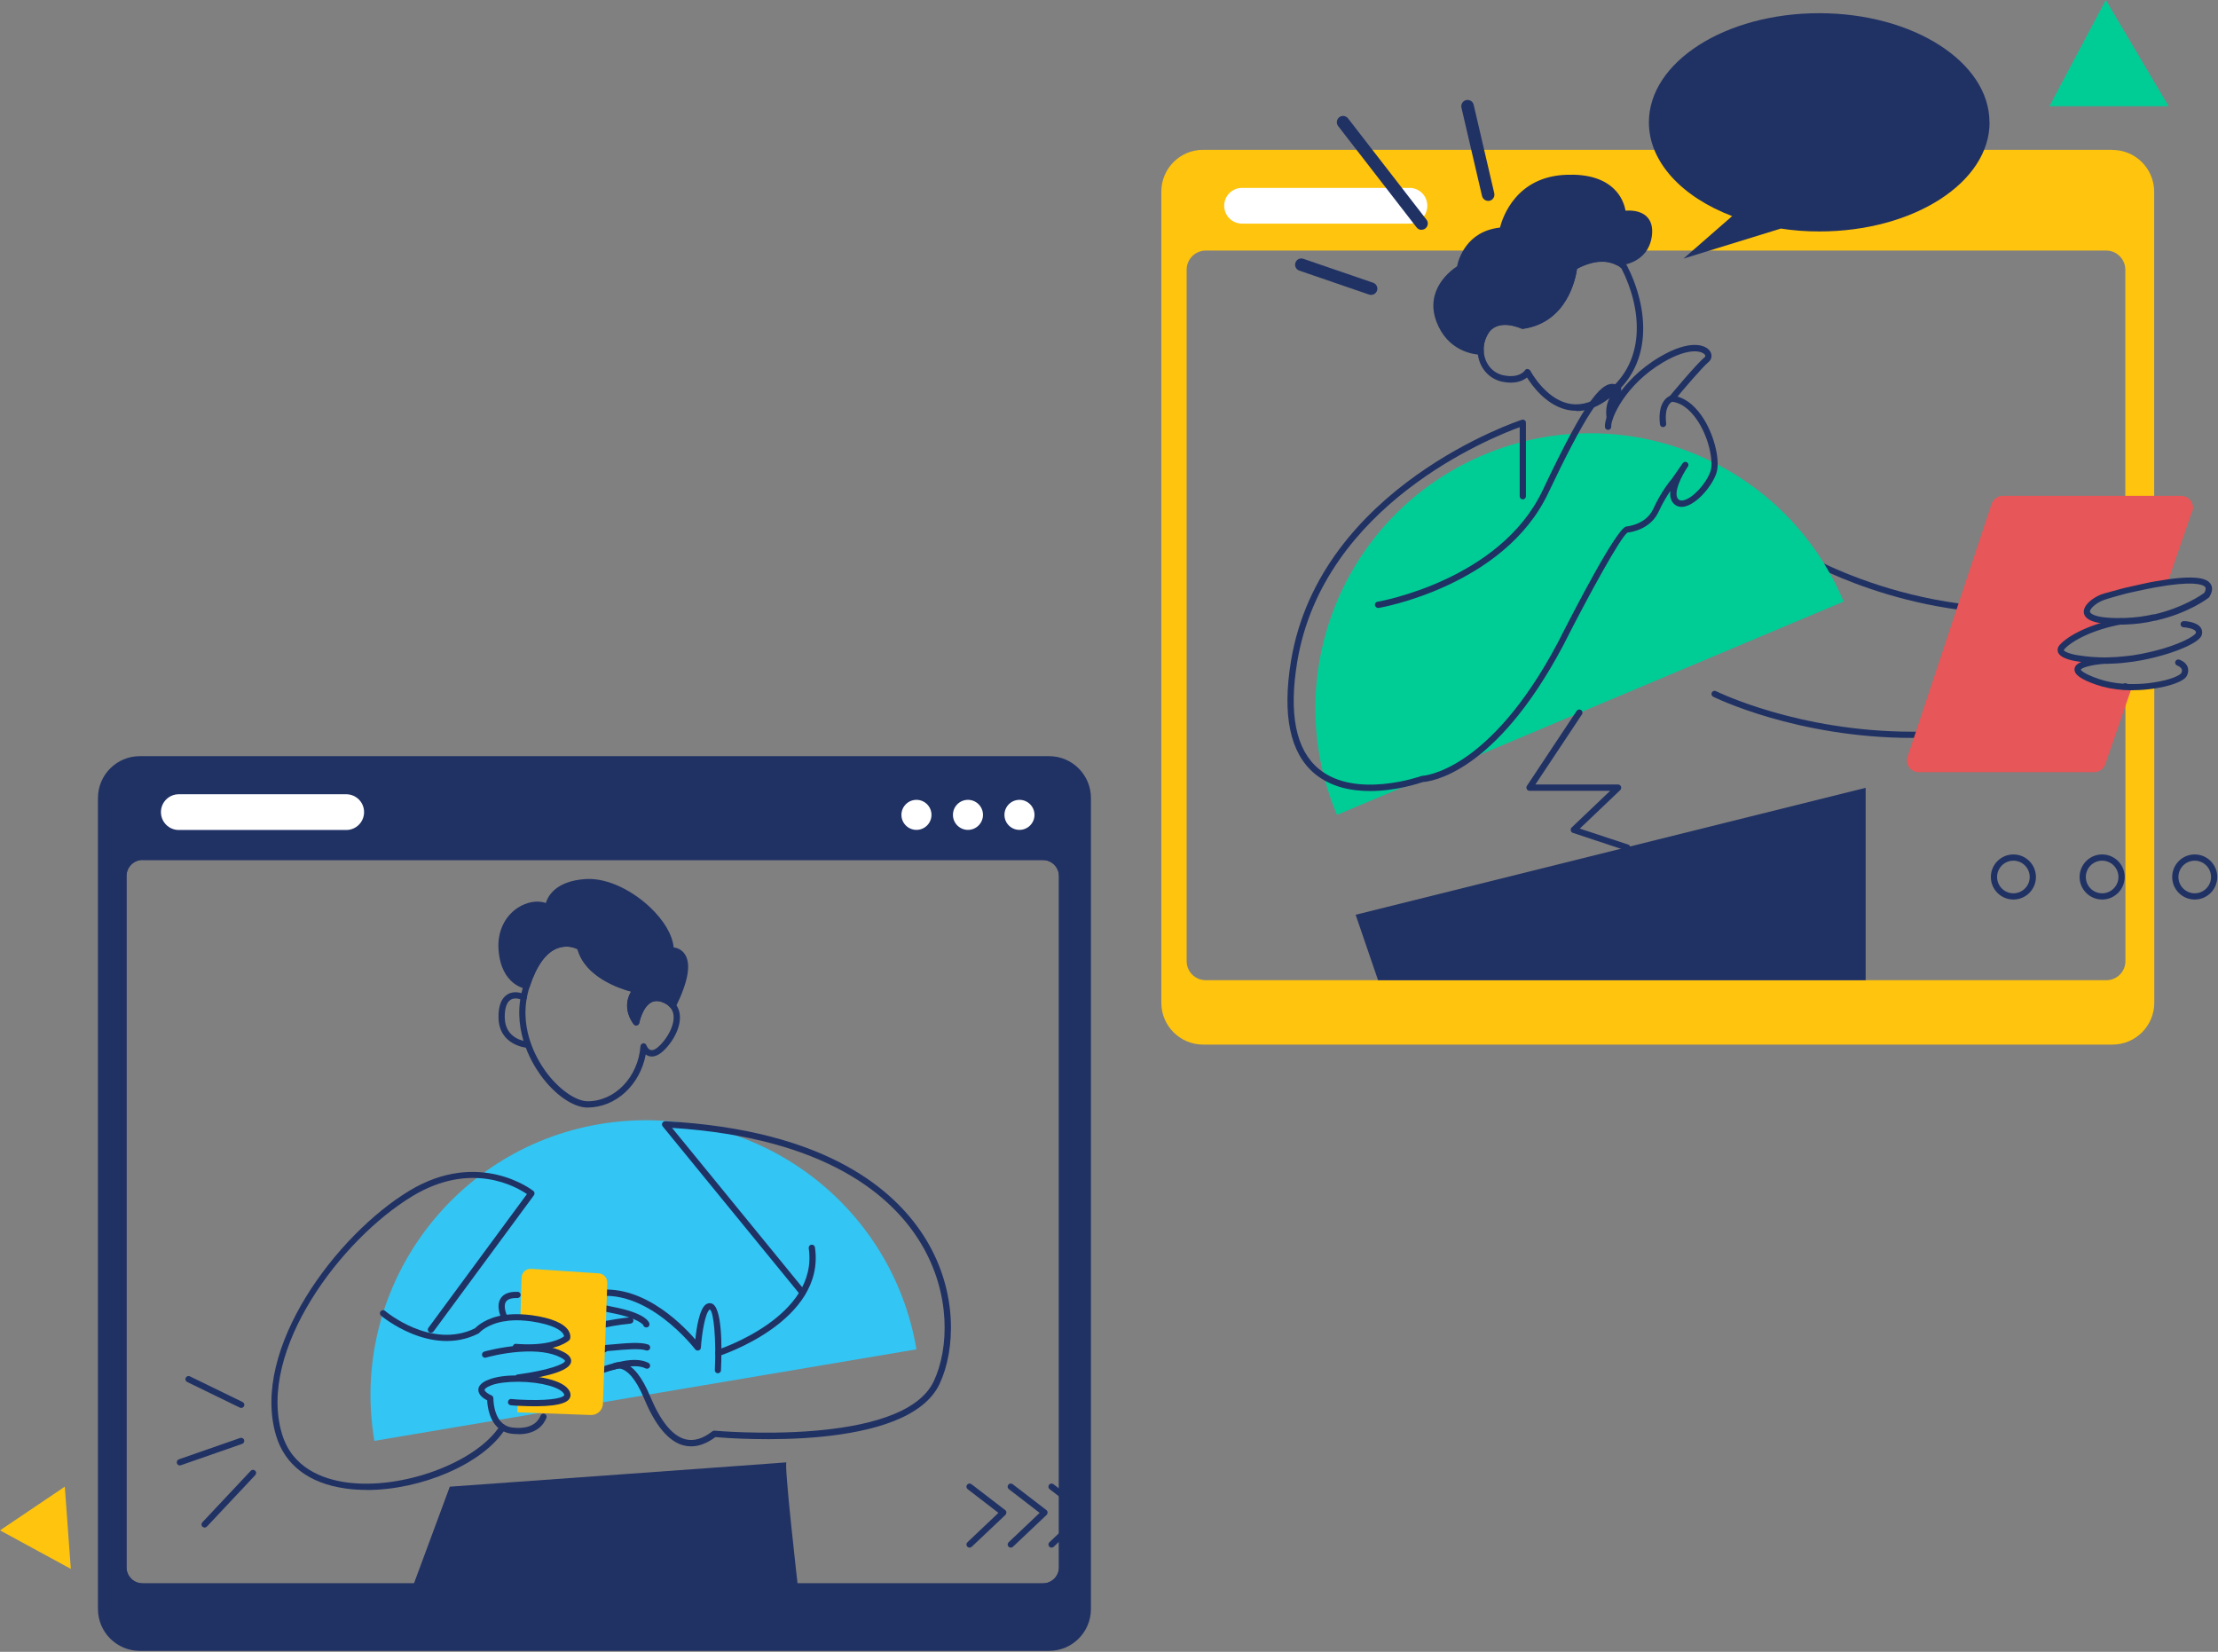
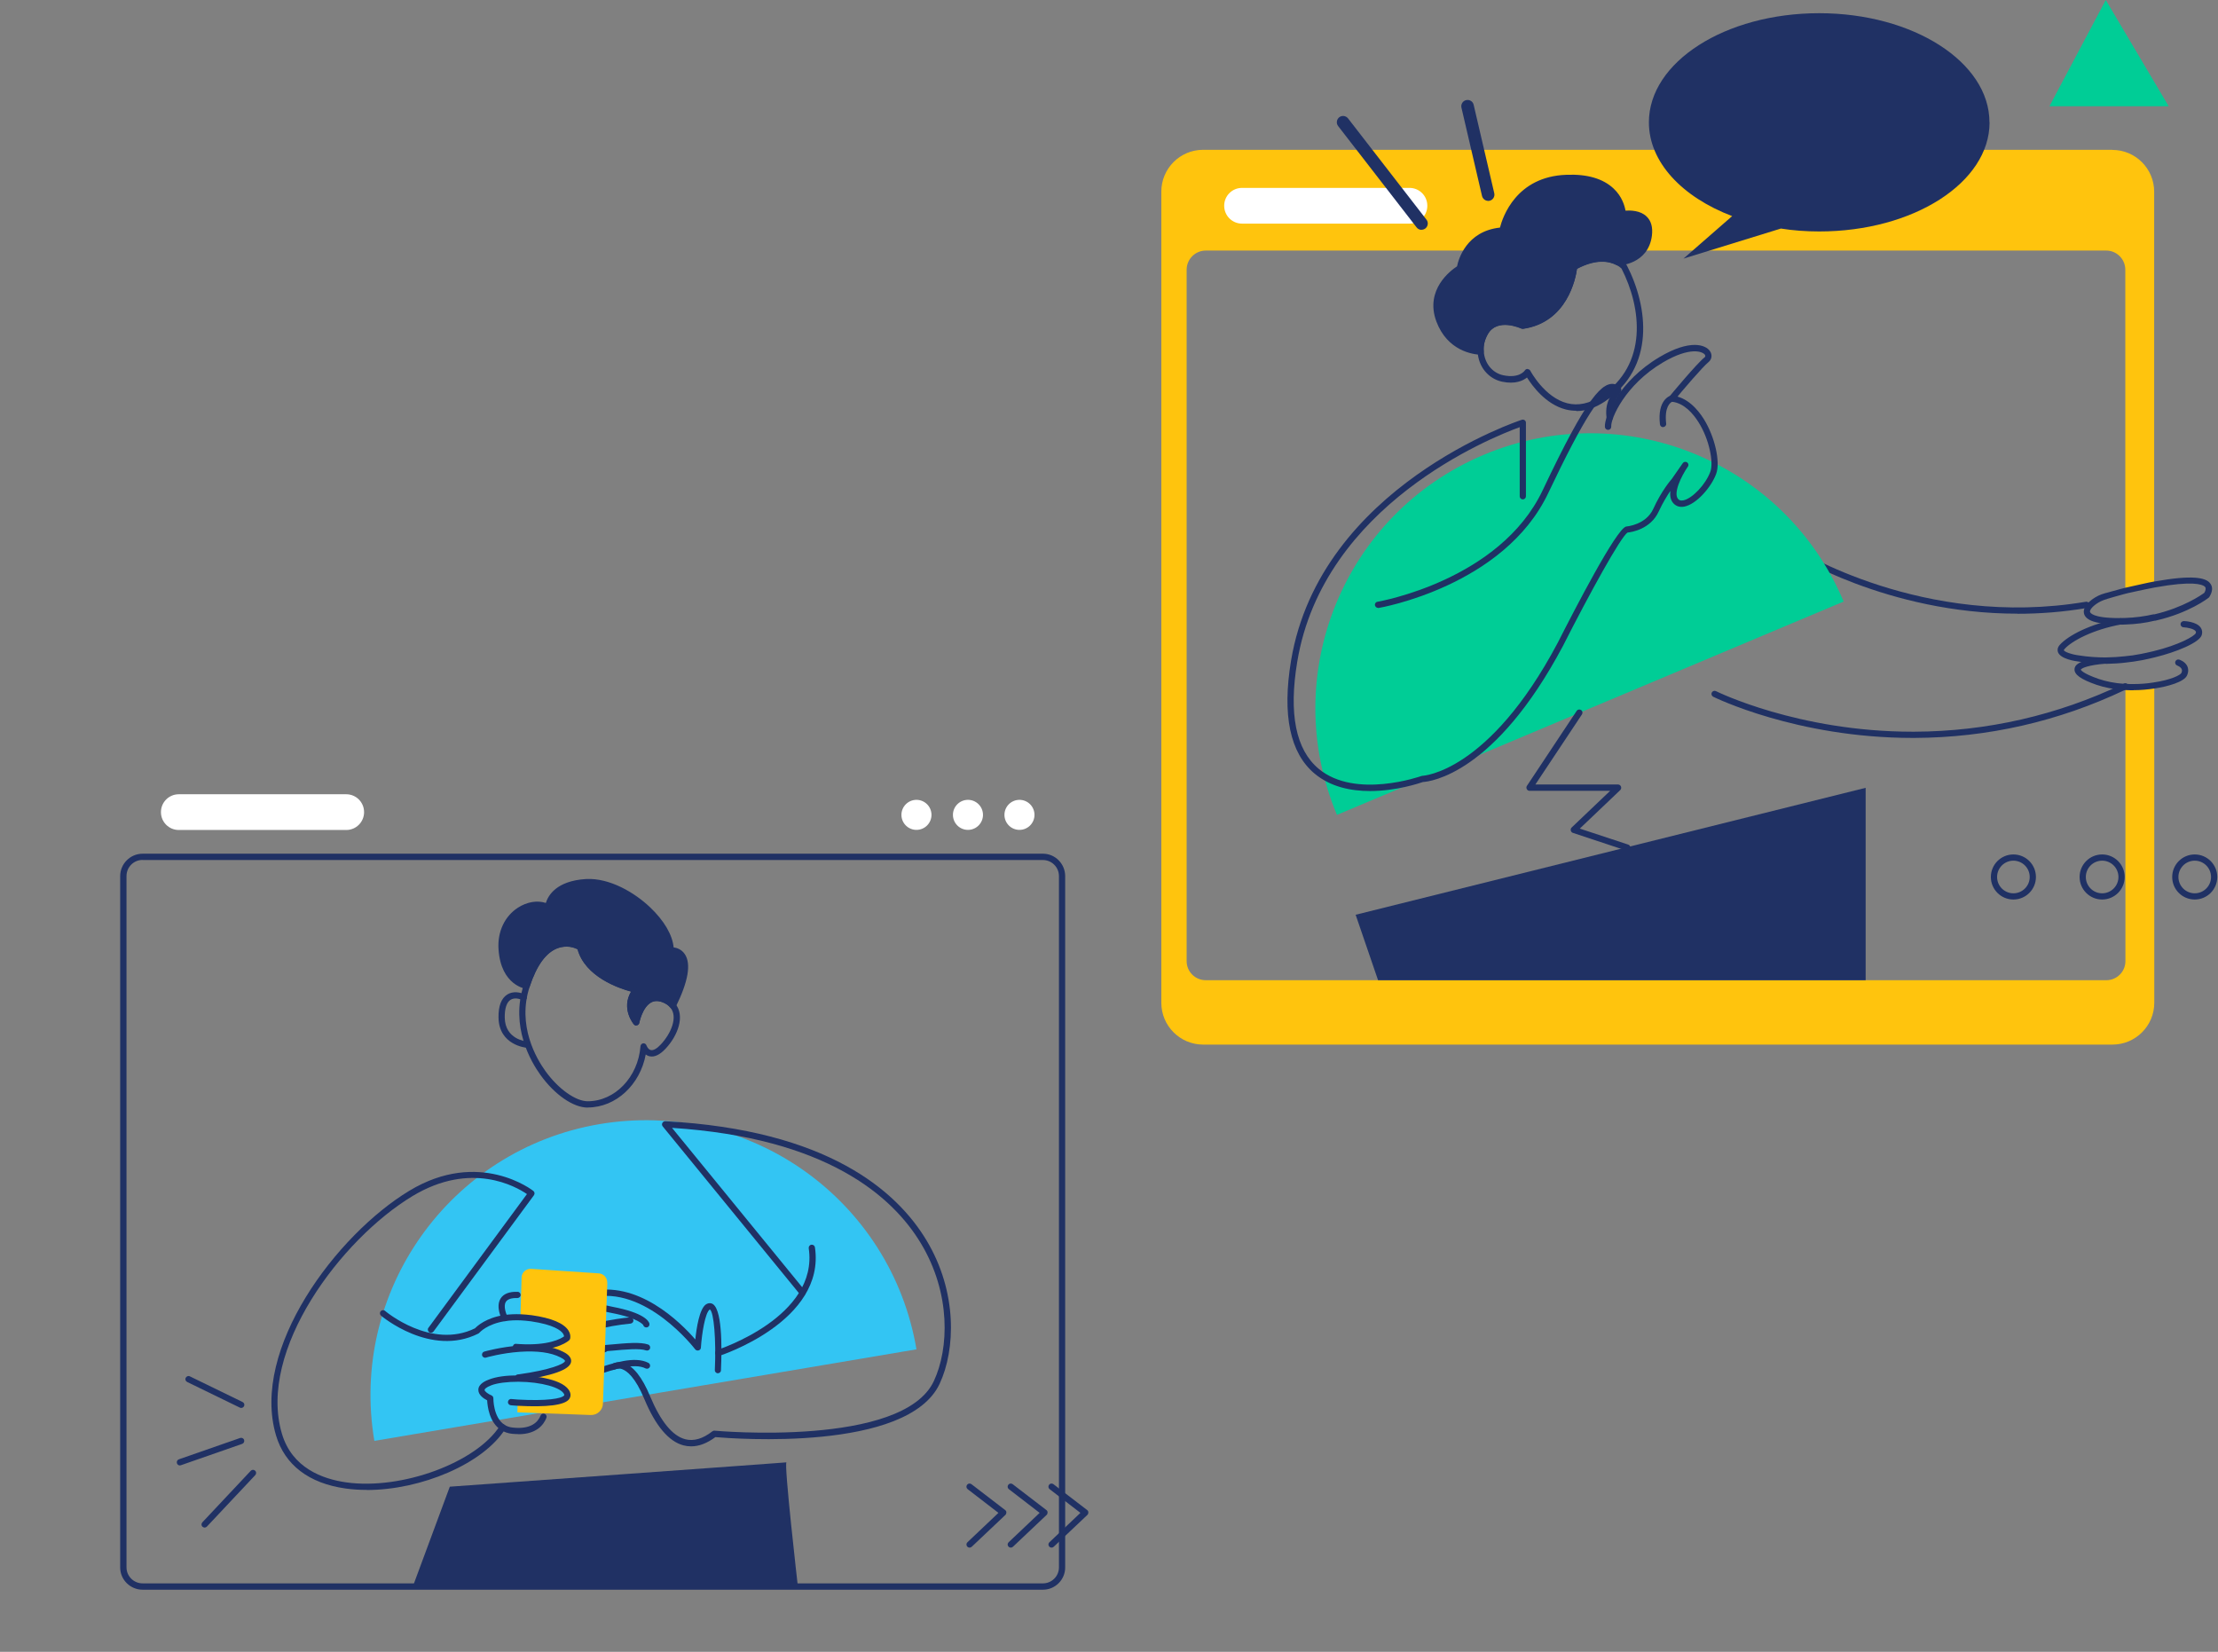
<svg xmlns="http://www.w3.org/2000/svg" width="474" height="353" viewBox="0 0 474 353" fill="none">
  <rect x="0" y="0" width="474" height="353" fill="#808080" stroke="none" />
  <g clip-path="url(#clip0_879_349)">
    <path d="M408.72 157.695C383.909 157.695 366.298 148.982 366.114 148.89C365.793 148.729 365.656 148.317 365.816 147.996C365.977 147.675 366.39 147.537 366.711 147.698C366.894 147.789 384.253 156.365 408.697 156.365H409.156C424.611 156.297 439.585 152.88 453.619 146.207C453.642 146.207 453.687 146.184 453.71 146.161C453.733 146.161 453.779 146.138 453.802 146.115C454.1 145.909 454.536 145.978 454.742 146.299C454.949 146.597 454.88 147.01 454.582 147.216C454.536 147.239 454.375 147.331 454.329 147.354C454.261 147.4 454.192 147.422 454.1 147.445C439.906 154.187 424.772 157.627 409.156 157.695C408.995 157.695 408.858 157.695 408.697 157.695H408.72Z" fill="#203164" />
    <path d="M431.123 131.142C403.217 131.142 382.969 118.323 382.716 118.186C382.418 117.979 382.327 117.566 382.51 117.268C382.716 116.947 383.129 116.879 383.427 117.062C383.702 117.245 410.99 134.467 445.753 128.596C446.143 128.527 446.464 128.78 446.533 129.147C446.602 129.513 446.35 129.857 445.983 129.926C440.846 130.798 435.87 131.164 431.123 131.164V131.142Z" fill="#203164" />
    <path d="M451.417 32.011H257.124C252.171 32.011 248.181 36.024 248.181 40.955V214.289C248.181 219.242 252.194 223.232 257.124 223.232H451.44C456.393 223.232 460.383 219.219 460.383 214.289V146.505C458.892 146.735 457.241 146.872 455.522 146.849C455.086 146.849 454.673 146.826 454.215 146.803V205.392C454.215 207.662 452.38 209.473 450.133 209.473H257.697C255.427 209.473 253.592 207.662 253.592 205.392V57.648C253.592 55.378 255.427 53.544 257.697 53.544H450.11C452.357 53.544 454.192 55.378 454.192 57.648V126.257C454.329 126.234 454.49 126.189 454.65 126.143C455.201 126.005 455.797 125.868 456.416 125.753C457.012 125.615 457.608 125.478 458.25 125.363C458.938 125.203 459.649 125.065 460.36 124.927V40.977C460.36 36.024 456.347 32.034 451.417 32.034V32.011Z" fill="#FFC40D" />
-     <path d="M468.455 109.289L463.227 124.469C462.286 124.606 461.346 124.767 460.383 124.927C459.672 125.065 458.961 125.203 458.273 125.363C457.631 125.478 457.012 125.592 456.439 125.753C455.82 125.891 455.247 126.028 454.673 126.143C454.513 126.166 454.352 126.212 454.215 126.257C453.917 126.326 453.618 126.395 453.343 126.464C452.793 126.624 452.266 126.762 451.83 126.9C451.601 126.945 451.371 127.037 451.165 127.083C450.775 127.198 450.408 127.289 450.133 127.381C450.133 127.381 450.118 127.389 450.087 127.404C449.927 127.45 449.789 127.519 449.697 127.542C449.583 127.565 449.491 127.61 449.399 127.656C446.602 128.665 441.97 132.884 453.297 132.793C446.946 133.962 442.405 136.462 440.777 138.273C439.172 140.108 444.469 140.75 444.469 140.75C446.349 141.048 448.207 141.185 450.087 141.185C444.538 141.575 440.8 143.135 448.344 145.726C450.11 146.345 452.059 146.689 453.985 146.826H454.283C454.742 146.849 455.155 146.872 455.591 146.872L454.283 150.656L449.904 163.337C449.56 164.346 448.597 165.011 447.519 165.011H410.027C408.307 165.011 407.115 163.36 407.642 161.731L409.224 157.031L418.328 129.628L425.62 107.683C425.964 106.674 426.904 105.964 428.005 105.964H466.162C467.881 105.964 469.074 107.638 468.524 109.266L468.455 109.289Z" fill="#E75658" />
    <path d="M80.006 307.939C74.594 275.95 96.149 245.636 128.138 240.224C160.126 234.812 190.441 256.367 195.853 288.356L80.006 307.916V307.939Z" fill="#33C5F3" />
    <path d="M285.719 174.137C273.13 144.235 287.163 109.793 317.065 97.204C346.967 84.615 381.409 98.649 393.998 128.551L285.719 174.137Z" fill="#00CD96" />
    <path d="M78.377 318.395C76.841 318.395 75.328 318.303 73.86 318.097C65.995 316.996 60.858 313.052 58.978 306.723C53.543 288.287 71.911 263.866 87.481 254.464C102.432 245.429 113.875 254.418 113.989 254.51C114.264 254.739 114.31 255.129 114.104 255.427L92.641 284.549C92.411 284.847 91.999 284.916 91.7 284.687C91.402 284.457 91.334 284.045 91.563 283.747L112.613 255.175C110.297 253.593 100.689 248.043 88.146 255.61C72.943 264.783 54.988 288.539 60.239 306.356C62.395 313.694 68.93 316.079 74.021 316.79C85.899 318.441 101.836 312.548 106.858 304.66C107.064 304.339 107.477 304.247 107.775 304.453C108.096 304.66 108.188 305.072 107.981 305.37C103.258 312.823 90.026 318.418 78.355 318.418L78.377 318.395Z" fill="#203164" />
-     <path d="M224.195 161.594H29.879C24.926 161.594 20.936 165.607 20.936 170.537V343.848C20.936 348.801 24.949 352.791 29.879 352.791H224.195C229.148 352.791 233.138 348.778 233.138 343.848V170.537C233.138 165.584 229.125 161.594 224.195 161.594ZM226.97 334.951C226.97 337.221 225.135 339.033 222.888 339.033H30.475C28.205 339.033 26.371 337.221 26.371 334.951V187.208C26.371 184.937 28.205 183.103 30.475 183.103H222.888C225.135 183.103 226.97 184.937 226.97 187.208V334.951Z" fill="#203164" />
-     <path d="M222.888 339.721H30.475C27.838 339.721 25.683 337.588 25.683 334.974V187.231C25.683 184.593 27.838 182.438 30.475 182.438H222.888C225.502 182.438 227.635 184.593 227.635 187.231V334.974C227.635 337.588 225.502 339.721 222.888 339.721ZM30.475 183.768C28.572 183.768 27.035 185.304 27.035 187.208V334.951C27.035 336.832 28.572 338.368 30.475 338.368H222.888C224.768 338.368 226.305 336.832 226.305 334.951V187.231C226.305 185.327 224.768 183.791 222.888 183.791H30.475V183.768Z" fill="#203164" />
    <path d="M153.431 293.469H153.408C153.041 293.469 152.743 293.148 152.766 292.781C153.064 286.338 152.559 280.284 151.688 279.825C150.679 280.536 149.991 285.008 149.785 287.989C149.785 288.264 149.578 288.516 149.303 288.585C149.028 288.654 148.753 288.585 148.569 288.356C148.455 288.218 137.952 274.483 126.235 277.303C126.235 277.349 126.235 277.372 126.235 277.418C126.28 277.601 126.762 278.473 130.844 279.252C137.654 280.536 138.64 282.325 138.778 282.829C138.87 283.196 138.663 283.563 138.296 283.655C137.929 283.747 137.562 283.54 137.471 283.173C137.471 283.173 136.622 281.706 130.591 280.559C127.083 279.894 125.294 279.023 124.928 277.785C124.721 277.051 125.088 276.455 125.363 276.225C125.455 276.156 125.547 276.088 125.661 276.065C136.232 273.336 145.519 282.692 148.592 286.246C148.844 283.815 149.464 279.757 150.839 278.771C151.206 278.518 151.619 278.427 152.032 278.541C154.348 279.183 154.302 287.76 154.073 292.827C154.073 293.194 153.752 293.469 153.408 293.469H153.431Z" fill="#203164" />
    <path d="M125.432 288.975C123.597 288.975 122.336 288.746 121.694 288.058C121.35 287.691 121.19 287.209 121.258 286.682C121.786 282.921 132.494 281.729 134.627 281.522C134.994 281.476 135.315 281.752 135.361 282.119C135.407 282.485 135.131 282.806 134.765 282.852C129.88 283.311 122.863 284.87 122.588 286.865C122.565 287.026 122.588 287.095 122.657 287.14C123.437 287.966 127.564 287.599 130.591 287.324C133.847 287.026 136.897 286.751 138.502 287.324C138.846 287.439 139.03 287.828 138.915 288.172C138.8 288.516 138.411 288.7 138.067 288.585C136.737 288.103 133.687 288.379 130.729 288.654C128.619 288.837 126.853 288.975 125.432 288.975Z" fill="#203164" />
    <path d="M121.488 295.396C120.777 295.396 120.181 295.235 119.745 294.845C119.309 294.455 119.126 293.974 119.24 293.446C119.699 291.108 126.876 288.425 129.055 287.645C129.399 287.53 129.789 287.714 129.903 288.058C130.018 288.402 129.835 288.791 129.491 288.906C125.363 290.374 120.754 292.598 120.547 293.699C121.396 294.478 124.377 293.492 127.014 292.621C131.05 291.268 135.636 289.732 138.571 291.245C138.892 291.406 139.03 291.818 138.869 292.139C138.709 292.46 138.296 292.598 137.975 292.438C135.544 291.199 131.233 292.621 127.45 293.905C125.042 294.708 123.001 295.396 121.511 295.396H121.488Z" fill="#203164" />
    <path d="M129.789 274.093L128.849 299.982C128.803 301.358 127.633 302.435 126.257 302.389L110.573 301.816L110.619 299.752C113.989 299.936 122.107 300.142 121.167 297.757C120.387 295.762 115.342 294.662 110.779 294.639V294.364C112.178 294.18 125.615 292.3 120.043 289.479C117.498 288.172 114.058 288.012 110.986 288.218V287.897C118.736 288.356 121.144 285.925 121.144 285.925C121.144 285.925 122.107 282.967 113.531 281.729C112.705 281.614 111.926 281.545 111.215 281.522L111.467 273.015C111.49 271.914 112.43 271.089 113.531 271.158L127.977 272.121C129.009 272.189 129.812 273.084 129.766 274.116L129.789 274.093Z" fill="#FFC40D" />
    <path d="M112.889 288.608C112.292 288.608 111.65 288.608 110.985 288.562C110.756 288.562 110.504 288.562 110.229 288.516C109.862 288.493 109.564 288.149 109.586 287.782C109.632 287.416 109.908 287.14 110.274 287.186H110.343C110.595 287.209 110.802 287.232 111.031 287.232C117.268 287.599 119.905 286.063 120.547 285.581C120.547 285.466 120.479 285.237 120.318 284.985C119.86 284.32 118.346 283.082 113.485 282.371C112.682 282.279 111.925 282.187 111.238 282.164C110.137 282.118 109.082 282.164 107.981 282.325C104.06 282.921 102.455 284.801 102.455 284.801C102.386 284.87 102.317 284.939 102.226 284.985C92.044 290.098 81.542 281.247 81.427 281.155C81.152 280.926 81.106 280.49 81.359 280.215C81.588 279.94 82.024 279.894 82.299 280.146C82.391 280.238 92.159 288.447 101.515 283.861C101.973 283.38 103.854 281.614 107.775 281.018C108.944 280.857 110.091 280.811 111.26 280.857C111.994 280.88 112.797 280.972 113.645 281.064C117.865 281.66 120.502 282.783 121.488 284.343C122.061 285.283 121.855 286.04 121.832 286.108C121.809 286.2 121.74 286.292 121.671 286.384C121.579 286.475 119.378 288.608 112.911 288.608H112.889Z" fill="#203164" />
    <path d="M110.733 295.029C110.367 295.029 110.068 294.73 110.068 294.364C110.068 293.997 110.367 293.699 110.733 293.699H110.848C117.475 292.781 120.662 291.474 120.754 290.832C120.754 290.786 120.617 290.488 119.768 290.076C117.727 289.021 114.815 288.631 111.054 288.883C107.202 289.158 103.877 290.098 103.854 290.121C103.51 290.236 103.12 290.007 103.029 289.663C102.937 289.296 103.143 288.929 103.487 288.837C103.625 288.791 106.973 287.851 110.963 287.553C114.976 287.278 118.117 287.714 120.364 288.883C120.823 289.112 122.245 289.846 122.038 291.062C121.763 292.713 118.002 294.043 110.894 295.029C110.871 295.029 110.733 295.029 110.688 295.029H110.733Z" fill="#203164" />
    <path d="M110.802 306.471C110.366 306.471 109.908 306.448 109.426 306.402C108.555 306.311 107.752 306.035 107.041 305.577C104.542 303.949 104.175 300.486 104.106 299.248C103.418 298.904 102.203 298.124 102.226 297.001C102.226 295.671 103.969 295.006 104.519 294.799C105.987 294.226 108.188 293.882 110.802 293.951C114.379 293.951 120.731 294.753 121.809 297.505C122.015 298.033 121.946 298.56 121.648 298.973C120.708 300.28 116.97 300.761 110.596 300.417C109.701 300.371 109.151 300.303 109.151 300.303C108.784 300.257 108.509 299.936 108.555 299.569C108.601 299.202 108.899 298.927 109.289 298.973C109.289 298.973 109.816 299.019 110.687 299.087C116.81 299.431 120.066 298.881 120.571 298.193C120.594 298.147 120.616 298.124 120.571 297.987C119.997 296.519 115.618 295.304 110.802 295.281C108.463 295.281 106.308 295.533 105.001 296.038C103.854 296.473 103.556 296.863 103.556 297.024C103.556 297.345 104.336 297.918 105.023 298.193C105.276 298.308 105.436 298.537 105.436 298.812C105.436 298.858 105.39 302.871 107.775 304.453C108.28 304.797 108.899 305.004 109.564 305.072C113.462 305.508 114.975 303.903 115.526 302.504C115.663 302.16 116.053 302 116.397 302.137C116.741 302.275 116.902 302.665 116.764 303.009C116.237 304.361 114.746 306.494 110.802 306.494V306.471Z" fill="#203164" />
    <path d="M107.89 282.348C107.661 282.348 107.408 282.21 107.294 282.004C107.225 281.889 105.872 279.298 106.973 277.509C107.592 276.5 108.83 275.996 110.619 276.065C110.986 276.065 111.284 276.386 111.261 276.753C111.261 277.12 110.94 277.372 110.573 277.395C109.289 277.349 108.44 277.647 108.096 278.22C107.523 279.16 108.188 280.857 108.463 281.385C108.647 281.706 108.509 282.119 108.188 282.279C108.096 282.325 107.982 282.348 107.867 282.348H107.89Z" fill="#203164" />
    <path d="M147.652 309.085C147.124 309.085 146.574 309.016 146.07 308.879C142.905 308.053 140.085 304.705 137.677 298.927C135.774 294.364 134.031 292.965 132.907 292.575C132.082 292.3 131.577 292.575 131.577 292.598C131.256 292.781 130.866 292.69 130.66 292.392C130.477 292.094 130.545 291.681 130.866 291.474C130.958 291.406 131.875 290.855 133.274 291.268C135.315 291.887 137.241 294.295 138.938 298.399C141.185 303.765 143.708 306.861 146.459 307.572C148.248 308.03 150.197 307.48 152.238 305.875C152.376 305.783 152.536 305.714 152.72 305.737C153.132 305.783 192.917 309.338 199.567 295.143C202.824 288.195 203.236 276.432 196.839 265.769C190.762 255.61 176.591 243.159 143.616 241.026L172.027 275.813C172.257 276.088 172.211 276.523 171.936 276.753C171.661 276.982 171.225 276.936 170.996 276.661L141.621 240.705C141.461 240.499 141.415 240.224 141.552 239.972C141.667 239.742 141.919 239.605 142.194 239.605C176.82 241.462 191.656 254.487 198.008 265.081C204.658 276.157 204.199 288.448 200.806 295.717C193.972 310.324 156.71 307.434 152.88 307.113C151.114 308.42 149.395 309.085 147.744 309.085H147.652Z" fill="#203164" />
    <path d="M153.522 289.777C153.247 289.777 152.972 289.594 152.88 289.319C152.765 288.975 152.972 288.585 153.316 288.47C153.522 288.402 175.008 281.408 172.83 266.755C172.784 266.388 173.036 266.044 173.403 265.998C173.77 265.952 174.114 266.204 174.16 266.571C176.476 282.348 153.958 289.686 153.728 289.754C153.66 289.754 153.591 289.777 153.522 289.777Z" fill="#203164" />
    <path d="M96.126 317.707C96.126 317.707 168.702 312.502 168.083 312.502C167.464 312.502 170.514 339.056 170.514 339.056H88.215L96.126 317.707Z" fill="#203164" />
    <path d="M222.888 339.721H30.475C27.838 339.721 25.683 337.588 25.683 334.974V187.231C25.683 184.593 27.838 182.438 30.475 182.438H222.888C225.502 182.438 227.635 184.593 227.635 187.231V334.974C227.635 337.588 225.502 339.721 222.888 339.721ZM30.475 183.768C28.572 183.768 27.035 185.304 27.035 187.208V334.951C27.035 336.832 28.572 338.368 30.475 338.368H222.888C224.768 338.368 226.305 336.832 226.305 334.951V187.231C226.305 185.327 224.768 183.791 222.888 183.791H30.475V183.768Z" fill="#203164" />
    <path d="M51.549 300.876C51.549 300.876 51.342 300.876 51.251 300.807L39.992 295.327C39.671 295.166 39.51 294.776 39.694 294.433C39.854 294.111 40.267 293.951 40.588 294.134L51.847 299.615C52.168 299.775 52.328 300.165 52.145 300.509C52.03 300.739 51.801 300.876 51.549 300.876Z" fill="#203164" />
    <path d="M38.432 313.167C38.157 313.167 37.905 312.983 37.813 312.708C37.698 312.364 37.882 311.974 38.226 311.86L51.319 307.297C51.663 307.182 52.053 307.365 52.168 307.709C52.282 308.053 52.099 308.443 51.755 308.558L38.661 313.121C38.661 313.121 38.524 313.167 38.432 313.167Z" fill="#203164" />
    <path d="M43.729 326.444C43.569 326.444 43.408 326.375 43.27 326.26C42.995 326.008 42.995 325.595 43.247 325.32L53.589 314.313C53.842 314.038 54.254 314.038 54.529 314.29C54.805 314.543 54.805 314.955 54.552 315.231L44.211 326.237C44.073 326.375 43.912 326.444 43.729 326.444Z" fill="#203164" />
    <path d="M207.203 330.732C207.02 330.732 206.859 330.663 206.722 330.525C206.469 330.25 206.469 329.838 206.745 329.585L213.372 323.302L206.79 318.235C206.492 318.005 206.446 317.592 206.676 317.294C206.905 316.996 207.318 316.95 207.616 317.18L214.816 322.706C214.977 322.821 215.068 323.004 215.068 323.21C215.068 323.417 215 323.6 214.862 323.738L207.662 330.548C207.524 330.663 207.364 330.732 207.203 330.732Z" fill="#203164" />
    <path d="M216.009 330.732C215.825 330.732 215.665 330.663 215.527 330.525C215.275 330.25 215.275 329.838 215.55 329.585L222.177 323.302L215.596 318.235C215.298 318.005 215.252 317.592 215.481 317.294C215.711 316.996 216.124 316.95 216.422 317.18L223.622 322.706C223.782 322.821 223.874 323.004 223.874 323.21C223.874 323.417 223.805 323.6 223.668 323.738L216.467 330.548C216.33 330.663 216.169 330.732 216.009 330.732Z" fill="#203164" />
    <path d="M224.723 330.732C224.539 330.732 224.379 330.663 224.241 330.525C223.989 330.25 223.989 329.838 224.264 329.585L230.891 323.302L224.31 318.235C224.012 318.005 223.966 317.592 224.195 317.294C224.425 316.996 224.837 316.95 225.135 317.18L232.336 322.706C232.496 322.821 232.588 323.004 232.588 323.21C232.588 323.417 232.519 323.6 232.382 323.738L225.181 330.548C225.044 330.663 224.883 330.732 224.723 330.732Z" fill="#203164" />
    <path d="M125.593 236.693C122.52 236.693 118.553 233.964 115.503 229.722C113.462 226.901 109.014 219.357 111.926 210.46C113.554 205.484 115.87 202.411 118.782 201.356C121.786 200.255 124.285 201.792 124.377 201.838C124.515 201.929 124.629 202.09 124.675 202.25C126.212 208.74 136.026 210.826 136.118 210.826C136.347 210.872 136.531 211.033 136.622 211.239C136.691 211.446 136.668 211.698 136.531 211.881C134.994 213.83 135.292 215.665 135.774 216.811C136.21 215.573 137.058 213.922 138.48 213.097C139.534 212.5 140.704 212.432 141.988 212.913C142.951 213.257 143.754 213.785 144.327 214.518C146.437 217.087 144.877 221.306 142.24 224.103C141.025 225.411 139.856 225.961 138.824 225.732C138.503 225.663 138.227 225.525 137.998 225.342C136.806 231.808 131.623 236.67 125.615 236.67L125.593 236.693ZM121.006 202.296C120.456 202.296 119.837 202.388 119.195 202.617C116.695 203.534 114.677 206.309 113.187 210.872C110.458 219.173 114.655 226.259 116.581 228.919C119.309 232.703 123.024 235.34 125.593 235.34C131.417 235.34 136.37 230.18 136.875 223.576C136.897 223.255 137.15 223.003 137.448 222.957C137.746 222.934 138.067 223.095 138.159 223.416C138.159 223.416 138.48 224.287 139.099 224.402C139.649 224.516 140.406 224.081 141.254 223.163C143.433 220.824 144.9 217.293 143.272 215.344C142.837 214.816 142.263 214.427 141.507 214.151C140.589 213.83 139.81 213.853 139.122 214.243C137.264 215.298 136.622 218.554 136.622 218.577C136.576 218.829 136.393 219.036 136.141 219.105C135.888 219.173 135.636 219.105 135.453 218.898C135.43 218.852 132.655 215.619 134.857 211.881C132.22 211.17 125.019 208.717 123.414 202.824C123.024 202.617 122.13 202.25 120.983 202.25L121.006 202.296Z" fill="#203164" />
    <path d="M112.545 223.897H112.499C112.43 223.897 106.629 223.37 106.537 217.476C106.491 215 107.133 213.326 108.417 212.523C109.656 211.744 111.215 212.042 112.224 212.546C112.545 212.707 112.682 213.12 112.522 213.441C112.361 213.762 111.949 213.899 111.628 213.739C110.963 213.395 109.908 213.165 109.128 213.647C108.28 214.174 107.844 215.481 107.867 217.453C107.936 222.131 112.407 222.544 112.591 222.567C112.958 222.59 113.233 222.911 113.21 223.278C113.187 223.622 112.889 223.897 112.545 223.897Z" fill="#203164" />
    <path d="M143.799 214.954C143.318 214.358 142.653 213.876 141.736 213.555C137.195 211.904 135.957 218.508 135.957 218.508C135.957 218.508 133.068 215.206 135.957 211.514C135.957 211.514 125.638 209.428 123.987 202.434C123.987 202.434 116.718 197.893 112.522 210.689C112.522 210.689 107.66 210.184 107.179 202.824C106.697 195.44 113.439 191.954 117.108 193.926C117.108 193.926 117.406 189.042 125.225 188.561C133.022 188.102 143.295 196.839 143.295 203.122C143.295 203.122 149.899 202.594 143.776 214.954H143.799Z" fill="#203164" />
    <path d="M135.98 219.173C135.797 219.173 135.613 219.081 135.476 218.944C135.453 218.898 132.678 215.665 134.879 211.927C132.242 211.216 125.042 208.763 123.437 202.869C122.841 202.571 121.167 201.906 119.195 202.617C116.695 203.534 114.677 206.309 113.187 210.872C113.095 211.17 112.82 211.354 112.476 211.331C112.43 211.331 107.041 210.666 106.537 202.846C106.285 199.132 107.844 195.807 110.687 193.972C112.636 192.711 114.838 192.367 116.649 192.963C117.131 191.381 118.897 188.239 125.225 187.85C130.293 187.574 135.636 190.762 138.915 193.88C141.896 196.701 143.708 199.774 143.96 202.457C144.625 202.548 145.657 202.869 146.345 203.901C147.744 205.965 147.079 209.772 144.396 215.206C144.304 215.413 144.098 215.55 143.868 215.573C143.662 215.619 143.41 215.504 143.272 215.344C142.836 214.816 142.263 214.427 141.506 214.151C140.589 213.83 139.809 213.853 139.122 214.243C137.264 215.298 136.622 218.554 136.622 218.577C136.576 218.829 136.393 219.036 136.141 219.104C136.095 219.104 136.026 219.104 135.957 219.104L135.98 219.173ZM121.006 200.966C122.932 200.966 124.308 201.815 124.377 201.86C124.515 201.952 124.629 202.113 124.675 202.273C126.211 208.763 136.026 210.849 136.118 210.849C136.347 210.895 136.53 211.056 136.622 211.262C136.691 211.468 136.668 211.721 136.53 211.904C134.994 213.853 135.292 215.688 135.774 216.834C136.209 215.596 137.058 213.945 138.479 213.119C139.534 212.523 140.704 212.454 141.988 212.936C142.607 213.142 143.157 213.44 143.616 213.83C146.391 207.937 145.863 205.598 145.267 204.704C144.602 203.718 143.433 203.787 143.387 203.787C143.203 203.787 143.02 203.741 142.882 203.603C142.745 203.466 142.676 203.305 142.676 203.122C142.676 200.714 140.933 197.641 138.021 194.889C134.123 191.22 129.124 188.973 125.317 189.225C118.232 189.661 117.842 193.789 117.819 193.972C117.819 194.201 117.681 194.408 117.475 194.5C117.268 194.614 117.039 194.614 116.833 194.5C115.342 193.697 113.233 193.949 111.421 195.096C110.252 195.853 107.569 198.1 107.867 202.755C108.211 208.075 110.94 209.496 112.109 209.863C113.737 205.208 115.961 202.342 118.759 201.333C119.562 201.035 120.318 200.943 120.983 200.943L121.006 200.966Z" fill="#203164" />
    <path d="M73.998 169.734H38.203C36.101 169.734 34.397 171.439 34.397 173.541V173.564C34.397 175.666 36.101 177.37 38.203 177.37H73.998C76.1 177.37 77.805 175.666 77.805 173.564V173.541C77.805 171.439 76.1 169.734 73.998 169.734Z" fill="white" />
    <path d="M301.22 40.152H265.425C263.322 40.152 261.618 41.856 261.618 43.958V43.981C261.618 46.084 263.322 47.788 265.425 47.788H301.22C303.322 47.788 305.026 46.084 305.026 43.981V43.958C305.026 41.856 303.322 40.152 301.22 40.152Z" fill="white" />
    <path d="M206.859 177.347C208.632 177.347 210.07 175.91 210.07 174.137C210.07 172.364 208.632 170.927 206.859 170.927C205.086 170.927 203.649 172.364 203.649 174.137C203.649 175.91 205.086 177.347 206.859 177.347Z" fill="white" />
    <path d="M195.852 177.347C197.625 177.347 199.063 175.91 199.063 174.137C199.063 172.364 197.625 170.927 195.852 170.927C194.079 170.927 192.642 172.364 192.642 174.137C192.642 175.91 194.079 177.347 195.852 177.347Z" fill="white" />
    <path d="M217.866 177.347C219.639 177.347 221.076 175.91 221.076 174.137C221.076 172.364 219.639 170.927 217.866 170.927C216.093 170.927 214.656 172.364 214.656 174.137C214.656 175.91 216.093 177.347 217.866 177.347Z" fill="white" />
-     <path d="M15.134 335.272L0 327.04L13.85 317.707L15.134 335.272Z" fill="#FFC40D" />
    <path d="M292.804 169.046C288.768 169.046 284.389 168.198 280.949 165.332C275.675 160.929 273.978 152.811 275.904 141.185C282.118 103.9 324.793 89.843 325.228 89.706C325.435 89.637 325.664 89.683 325.825 89.797C326.008 89.912 326.1 90.118 326.1 90.348V106.055C326.1 106.422 325.802 106.72 325.435 106.72C325.068 106.72 324.77 106.422 324.77 106.055V91.288C318.693 93.489 282.806 107.867 277.234 141.392C275.377 152.513 276.913 160.218 281.82 164.3C289.663 170.835 303.628 165.882 303.765 165.836C303.834 165.813 303.903 165.79 303.972 165.79C304.109 165.79 318.166 165.102 332.864 137.425C336.556 130.156 345.362 113.118 347.494 112.522C347.678 112.499 351.737 112.178 353.319 108.738C355.084 104.84 357.171 102.455 357.263 102.363L359.625 98.97C359.831 98.671 360.244 98.603 360.542 98.809C360.84 99.015 360.932 99.428 360.703 99.726C359.304 101.744 357.515 105.436 358.639 106.651C358.799 106.835 359.097 107.064 359.739 106.927C361.666 106.537 364.532 103.51 365.518 100.781C366.229 98.832 365.312 93.902 362.973 90.21C361.826 88.398 359.946 86.174 357.332 85.853C356.965 86.037 355.658 86.931 356.07 90.531C356.116 90.898 355.841 91.219 355.474 91.265C355.107 91.334 354.786 91.035 354.74 90.692C354.121 85.372 356.942 84.569 357.079 84.523C357.148 84.523 357.24 84.5 357.309 84.523C360.519 84.844 362.766 87.412 364.096 89.522C366.481 93.329 367.696 98.717 366.756 101.263C365.701 104.129 362.56 107.729 359.969 108.257C359.029 108.44 358.226 108.211 357.63 107.569C356.988 106.881 356.85 105.918 356.965 104.909C356.254 105.963 355.337 107.454 354.488 109.288C352.745 113.118 348.618 113.737 347.815 113.806C346.348 114.746 339.652 126.922 334.011 138.044C319.427 165.492 305.6 167.028 304.086 167.12C303.261 167.395 298.353 169.046 292.781 169.046H292.804Z" fill="#203164" />
    <path d="M343.642 91.861C343.298 91.861 343 91.586 342.977 91.242C342.794 89.064 346.027 81.405 354.672 76.291C361.184 72.439 364.509 73.677 365.426 75.03C365.977 75.832 365.839 76.796 365.105 77.392C363.89 78.378 359.762 83.193 357.767 85.624C357.538 85.899 357.102 85.945 356.827 85.716C356.552 85.486 356.506 85.051 356.736 84.775C356.965 84.477 362.629 77.667 364.28 76.36C364.349 76.314 364.555 76.131 364.349 75.809C363.89 75.145 361.23 73.998 355.36 77.461C347.265 82.253 344.192 89.499 344.33 91.15C344.353 91.517 344.078 91.838 343.711 91.861H343.665H343.642Z" fill="#203164" />
    <path d="M294.501 129.903C294.18 129.903 293.905 129.674 293.836 129.353C293.767 128.986 294.019 128.642 294.386 128.596C294.639 128.551 320.573 124.056 329.7 104.725C339.216 84.615 342.541 81.267 345.362 82.161C345.774 82.299 346.279 82.505 346.439 83.01C346.623 83.56 346.279 84.019 345.912 84.5C345.27 85.349 344.307 86.633 344.674 89.178C344.72 89.545 344.467 89.889 344.1 89.935C343.734 89.981 343.39 89.728 343.344 89.362C342.908 86.266 344.169 84.592 344.834 83.698C344.88 83.629 344.949 83.537 345.018 83.468C345.018 83.468 344.972 83.468 344.949 83.468C342.702 82.758 338.391 89.499 330.892 105.322C321.468 125.294 294.845 129.903 294.593 129.926C294.547 129.926 294.524 129.926 294.478 129.926L294.501 129.903Z" fill="#203164" />
    <path d="M336.855 87.779C336.098 87.779 335.341 87.688 334.608 87.504C330.297 86.403 327.407 82.391 326.329 80.671C325.481 81.359 323.83 82.161 320.987 81.565C318.051 80.923 315.965 78.378 315.781 75.213C315.667 73.723 316.034 72.163 316.836 70.788C318.854 67.21 323.303 67.99 325.55 68.976C334.837 67.486 335.754 57.144 335.777 57.029C335.777 56.8 335.915 56.616 336.121 56.502C340.936 53.842 344.238 54.53 346.188 55.562C347.105 56.066 347.586 56.593 347.632 56.639C352.287 65.651 353.778 78.561 342.954 85.807C340.914 87.16 338.896 87.848 336.878 87.848L336.855 87.779ZM326.444 78.882H326.467C326.696 78.882 326.926 79.02 327.04 79.226C327.063 79.272 330.067 84.936 334.929 86.174C337.267 86.77 339.721 86.243 342.175 84.615C352.241 77.896 350.82 65.789 346.532 57.396C346.417 57.281 346.05 56.96 345.5 56.639C343.895 55.791 341.12 55.24 337.015 57.419C336.74 59.414 334.951 68.861 325.504 70.237C325.366 70.237 325.252 70.237 325.137 70.191C324.931 70.1 319.955 67.853 317.96 71.384C317.295 72.553 316.974 73.814 317.088 75.053C317.249 77.621 318.9 79.685 321.239 80.189C324.701 80.923 325.825 79.226 325.871 79.157C325.986 78.974 326.215 78.836 326.444 78.836V78.882Z" fill="#203164" />
    <path d="M352.356 50.288C351.599 55.974 345.843 56.089 345.843 56.089C344.238 55.241 341.12 54.438 336.419 57.029C336.419 57.029 335.547 68.151 325.435 69.618C325.435 69.618 319.725 66.981 317.386 71.086C316.606 72.416 316.308 73.838 316.423 75.145C314.634 75.076 309.727 74.204 307.572 68.449C304.935 61.271 311.974 57.327 311.974 57.327C311.974 57.327 312.937 49.852 321.078 49.256C321.078 49.256 322.912 38.432 334.768 37.997C346.623 37.538 346.783 45.747 346.783 45.747C346.783 45.747 353.066 44.578 352.333 50.288H352.356Z" fill="#203164" />
    <path d="M316.423 75.809H316.4C314.772 75.741 309.314 75.007 306.952 68.678C304.453 61.891 310.048 57.786 311.378 56.914C311.676 55.424 313.373 49.416 320.55 48.636C321.124 46.412 324.013 37.721 334.745 37.355C339.216 37.171 342.587 38.18 344.834 40.29C346.646 41.986 347.196 43.981 347.38 45.013C348.457 44.945 350.521 44.968 351.851 46.229C352.86 47.169 353.25 48.568 353.021 50.379C352.218 56.571 345.912 56.754 345.843 56.754C345.729 56.754 345.614 56.731 345.522 56.685C343.917 55.837 341.142 55.286 337.015 57.465C336.74 59.46 334.951 68.907 325.503 70.283C325.366 70.283 325.251 70.283 325.137 70.237C324.93 70.146 319.954 67.898 317.959 71.43C317.294 72.599 316.973 73.86 317.088 75.099C317.088 75.282 317.042 75.489 316.904 75.626C316.79 75.764 316.606 75.832 316.423 75.832V75.809ZM335.731 38.661C335.433 38.661 335.134 38.661 334.813 38.661C323.669 39.074 321.835 48.934 321.766 49.347C321.72 49.645 321.468 49.875 321.147 49.898C313.648 50.448 312.685 57.098 312.639 57.396C312.616 57.602 312.479 57.786 312.295 57.901C312.02 58.061 305.783 61.638 308.191 68.197C309.979 73.035 313.809 74.159 315.712 74.411C315.758 73.15 316.102 71.911 316.79 70.742C318.808 67.165 323.256 67.944 325.503 68.93C334.79 67.44 335.708 57.098 335.731 56.983C335.731 56.754 335.868 56.571 336.075 56.456C340.753 53.888 344.009 54.438 345.981 55.424C346.875 55.355 351.094 54.805 351.691 50.219C351.851 48.866 351.599 47.857 350.934 47.215C349.81 46.16 347.655 46.275 346.921 46.412C346.737 46.458 346.531 46.412 346.371 46.275C346.21 46.16 346.118 45.977 346.118 45.77C346.118 45.747 346.027 43.225 343.894 41.23C342.06 39.51 339.308 38.661 335.708 38.661H335.731Z" fill="#203164" />
-     <path d="M293.011 63.014C292.873 63.014 292.712 62.991 292.575 62.945L277.67 57.832C276.982 57.602 276.592 56.823 276.844 56.135C277.074 55.447 277.83 55.057 278.541 55.309L293.446 60.423C294.134 60.652 294.524 61.432 294.272 62.12C294.088 62.67 293.561 63.014 293.011 63.014Z" fill="#203164" />
    <path d="M303.788 49.118C303.398 49.118 302.986 48.934 302.733 48.59L285.971 26.944C285.512 26.37 285.627 25.522 286.2 25.063C286.774 24.605 287.622 24.719 288.081 25.293L304.843 46.939C305.302 47.513 305.187 48.361 304.614 48.82C304.362 49.003 304.086 49.095 303.788 49.095V49.118Z" fill="#203164" />
    <path d="M318.028 42.927C317.432 42.927 316.882 42.514 316.721 41.895L312.318 23C312.158 22.289 312.594 21.555 313.327 21.395C314.061 21.234 314.772 21.67 314.932 22.404L319.335 41.298C319.496 42.009 319.06 42.743 318.326 42.904C318.235 42.927 318.12 42.95 318.028 42.95V42.927Z" fill="#203164" />
    <path d="M347.77 181.819C347.77 181.819 347.632 181.819 347.563 181.773L336.144 177.989C335.914 177.921 335.754 177.737 335.685 177.485C335.639 177.256 335.685 177.003 335.869 176.843L344.101 169H326.88C326.627 169 326.398 168.863 326.284 168.634C326.169 168.404 326.169 168.152 326.306 167.946L336.946 151.917C337.153 151.596 337.588 151.527 337.887 151.734C338.208 151.94 338.276 152.353 338.07 152.674L328.118 167.648H345.775C346.05 167.648 346.302 167.808 346.417 168.083C346.509 168.335 346.463 168.634 346.256 168.84L337.611 177.072L347.953 180.489C348.32 180.604 348.504 180.993 348.389 181.337C348.297 181.612 348.022 181.796 347.747 181.796L347.77 181.819Z" fill="#203164" />
    <path d="M425.184 26.141C425.184 39.028 408.904 49.462 388.793 49.462C385.95 49.462 383.198 49.256 380.584 48.843L359.763 55.264L370.173 46.183C359.51 42.124 352.379 34.672 352.379 26.141C352.379 13.254 368.683 2.821 388.77 2.821C408.858 2.821 425.161 13.277 425.161 26.141H425.184Z" fill="#203164" />
    <path d="M463.456 22.702L450.018 0L437.979 22.702H463.456Z" fill="#00CD96" />
    <path d="M452.816 133.435C448.092 133.435 445.639 132.632 445.341 131.027C445.043 129.33 447.404 127.633 449.101 127.014C449.262 126.945 449.353 126.922 449.468 126.899C449.537 126.899 449.583 126.854 449.652 126.831C449.652 126.831 449.675 126.831 449.72 126.831C449.789 126.785 449.858 126.762 449.973 126.739L450.179 126.693C450.408 126.624 450.661 126.578 450.936 126.487L451.234 126.395C451.371 126.349 451.509 126.303 451.67 126.28L453.16 125.868C453.321 125.822 453.458 125.799 453.619 125.753C453.756 125.73 453.894 125.684 454.054 125.638L454.238 125.592C454.352 125.569 454.444 125.546 454.559 125.524C455.086 125.409 455.682 125.271 456.302 125.134C456.898 124.996 457.494 124.859 458.159 124.721C458.847 124.56 459.558 124.423 460.292 124.285L460.865 124.194C461.644 124.056 462.401 123.941 463.158 123.827C470.221 122.818 471.826 123.895 472.422 124.79C472.904 125.524 472.835 126.441 472.17 127.541C472.124 127.61 472.078 127.679 472.009 127.725C471.849 127.862 467.813 130.981 460.842 132.586C460.704 132.632 460.567 132.655 460.406 132.655C458.549 133.114 456.439 133.389 454.261 133.458C453.825 133.503 453.321 133.481 452.862 133.481L452.816 133.435ZM450.317 128C450.317 128 450.271 128 450.248 128.023C449.996 128.115 449.881 128.138 449.789 128.161C449.789 128.161 449.56 128.252 449.537 128.252C448.023 128.803 446.533 130.087 446.648 130.752C446.671 130.889 447.06 132.082 452.816 132.082C453.252 132.082 453.71 132.082 454.146 132.059C456.279 131.99 458.297 131.715 460.223 131.279H460.452C466.598 129.835 470.404 127.175 471.069 126.693C471.298 126.303 471.482 125.799 471.275 125.478C471.069 125.157 469.831 124.171 463.295 125.088C462.539 125.203 461.805 125.317 461.025 125.455L460.475 125.546C459.787 125.684 459.099 125.822 458.411 125.959C457.769 126.097 457.15 126.234 456.577 126.349C455.958 126.487 455.384 126.624 454.811 126.739C454.696 126.739 454.628 126.785 454.559 126.808L454.33 126.854C454.215 126.899 454.054 126.922 453.894 126.968L451.991 127.496C451.83 127.541 451.715 127.564 451.601 127.61C451.486 127.633 451.394 127.679 451.28 127.702C451.027 127.794 450.752 127.862 450.5 127.931L450.317 127.977V128Z" fill="#203164" />
    <path d="M450.018 141.827C448.046 141.827 446.12 141.69 444.286 141.392C443.391 141.277 440.365 140.818 439.814 139.397C439.7 139.099 439.585 138.502 440.181 137.814C441.947 135.842 446.625 133.32 453.091 132.128C453.435 132.036 453.802 132.288 453.871 132.655C453.94 133.022 453.687 133.366 453.343 133.435C447.221 134.558 442.749 136.966 441.19 138.709C441.075 138.846 441.053 138.938 441.053 138.938C441.121 139.282 442.704 139.878 444.446 140.085C446.235 140.36 448.092 140.497 449.973 140.497C451.486 140.474 452.839 140.383 454.077 140.245C455.178 140.153 456.279 139.993 457.563 139.741C458.457 139.557 459.351 139.374 460.177 139.167C465.68 137.837 469.005 135.934 469.257 135.292C469.326 135.063 469.257 134.948 469.212 134.879C468.845 134.375 467.492 134.1 466.643 134.054C466.276 134.054 465.978 133.733 466.001 133.366C466.001 132.999 466.322 132.747 466.689 132.724C466.964 132.724 469.418 132.861 470.289 134.1C470.61 134.558 470.702 135.086 470.542 135.659C470.129 137.31 465.038 139.374 460.498 140.474C459.672 140.681 458.755 140.887 457.838 141.071C456.508 141.323 455.338 141.483 454.238 141.598C452.977 141.759 451.578 141.827 449.996 141.873L450.018 141.827Z" fill="#203164" />
    <path d="M455.957 147.514C455.797 147.514 455.659 147.514 455.499 147.514C455.063 147.514 454.627 147.491 454.169 147.468H453.939C451.738 147.308 449.789 146.941 448.046 146.345C444.652 145.175 443.208 144.12 443.345 142.928C443.414 142.447 443.598 140.956 449.949 140.497C450.293 140.429 450.637 140.75 450.66 141.117C450.683 141.483 450.408 141.804 450.041 141.827C446.258 142.103 444.79 142.813 444.675 143.112C444.675 143.112 444.905 143.845 448.482 145.084C450.087 145.634 451.967 146.001 453.939 146.138H454.192C454.834 146.184 455.384 146.184 455.934 146.184C457.402 146.184 458.847 146.07 460.245 145.84C464.029 145.29 466.001 144.235 466.185 143.799C466.322 143.478 466.345 143.203 466.23 142.974C466.047 142.561 465.497 142.309 465.313 142.24C464.969 142.125 464.763 141.759 464.877 141.392C464.992 141.048 465.359 140.841 465.703 140.956C465.841 141.002 466.964 141.369 467.446 142.378C467.629 142.79 467.767 143.433 467.4 144.304C466.804 145.726 463.272 146.712 460.452 147.124C458.984 147.354 457.471 147.491 455.934 147.491L455.957 147.514Z" fill="#203164" />
    <path d="M430.275 192.229C427.615 192.229 425.459 190.074 425.459 187.414C425.459 184.754 427.615 182.598 430.275 182.598C432.935 182.598 435.09 184.754 435.09 187.414C435.09 190.074 432.935 192.229 430.275 192.229ZM430.275 183.928C428.349 183.928 426.789 185.488 426.789 187.414C426.789 189.34 428.349 190.899 430.275 190.899C432.201 190.899 433.76 189.34 433.76 187.414C433.76 185.488 432.201 183.928 430.275 183.928Z" fill="#203164" />
    <path d="M449.239 192.229C446.579 192.229 444.423 190.074 444.423 187.414C444.423 184.754 446.579 182.598 449.239 182.598C451.899 182.598 454.054 184.754 454.054 187.414C454.054 190.074 451.899 192.229 449.239 192.229ZM449.239 183.928C447.313 183.928 445.753 185.488 445.753 187.414C445.753 189.34 447.313 190.899 449.239 190.899C451.165 190.899 452.724 189.34 452.724 187.414C452.724 185.488 451.165 183.928 449.239 183.928Z" fill="#203164" />
    <path d="M469.028 192.229C466.368 192.229 464.212 190.074 464.212 187.414C464.212 184.754 466.368 182.598 469.028 182.598C471.688 182.598 473.843 184.754 473.843 187.414C473.843 190.074 471.688 192.229 469.028 192.229ZM469.028 183.928C467.102 183.928 465.542 185.488 465.542 187.414C465.542 189.34 467.102 190.899 469.028 190.899C470.954 190.899 472.513 189.34 472.513 187.414C472.513 185.488 470.954 183.928 469.028 183.928Z" fill="#203164" />
    <path d="M294.501 209.473L289.708 195.486L398.699 168.358V209.473H294.501Z" fill="#203164" />
  </g>
  <defs>
    <clipPath id="clip0_879_349">
      <rect width="473.844" height="352.814" fill="white" />
    </clipPath>
  </defs>
</svg>